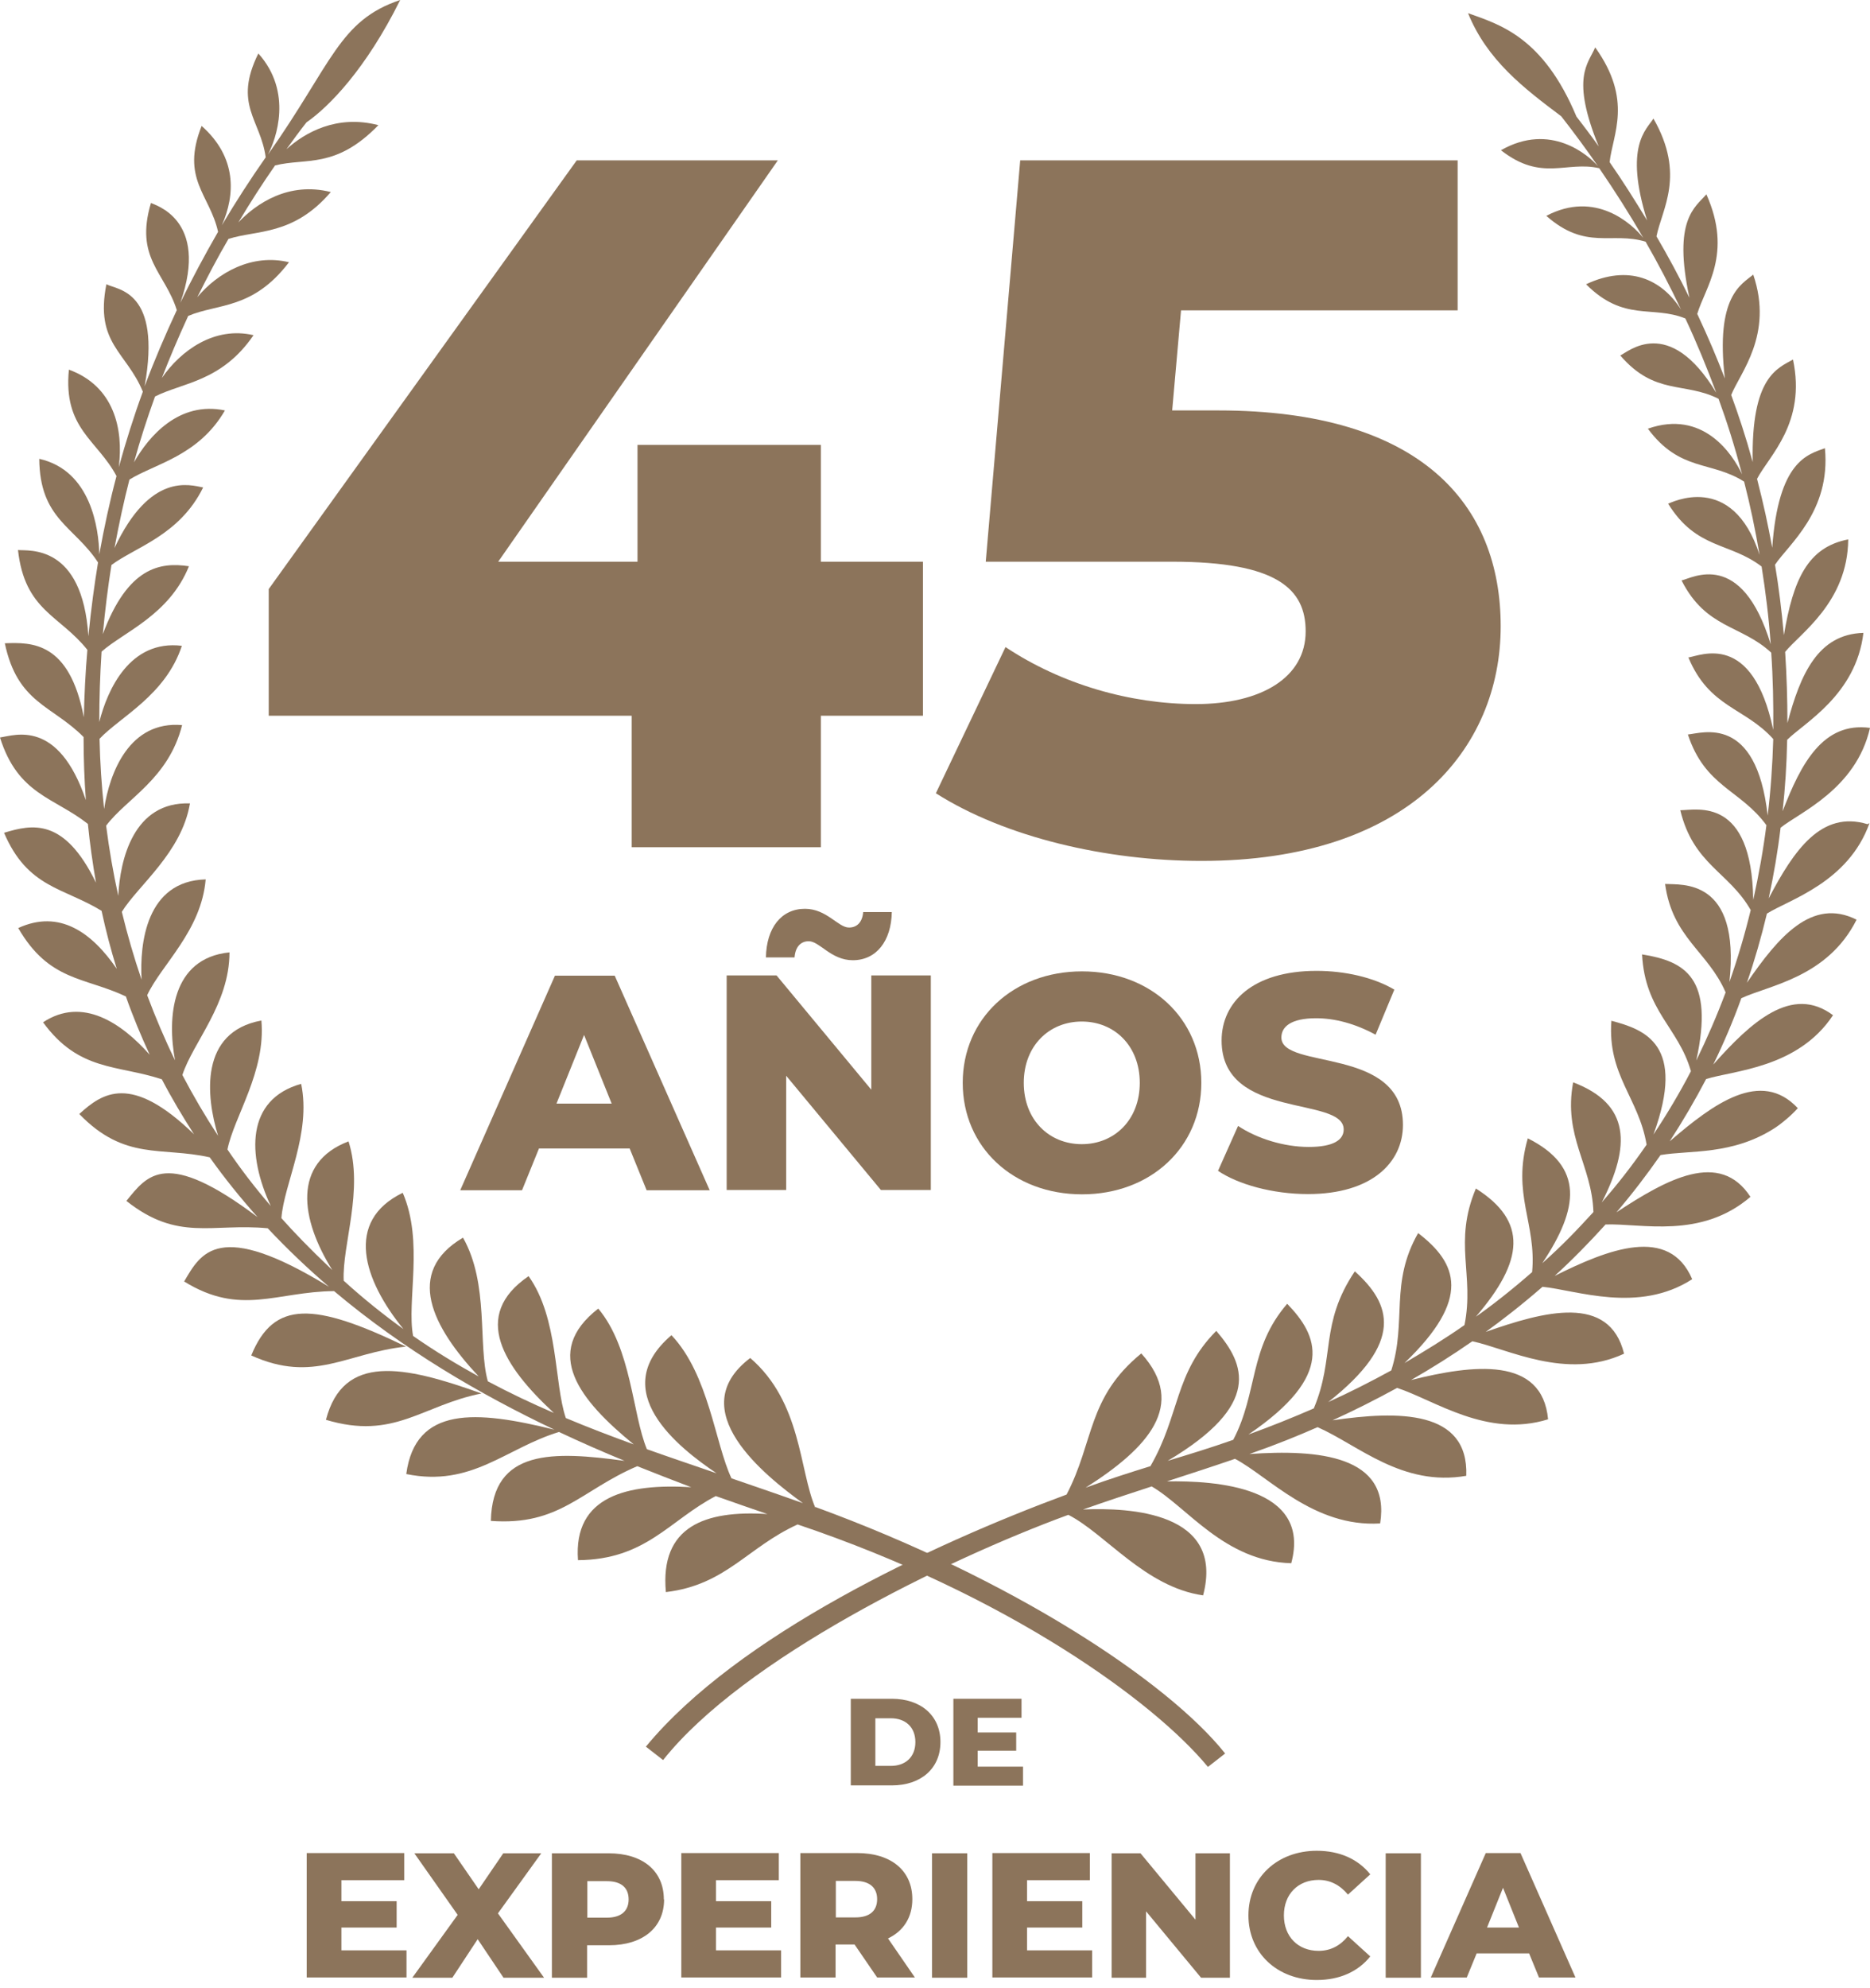
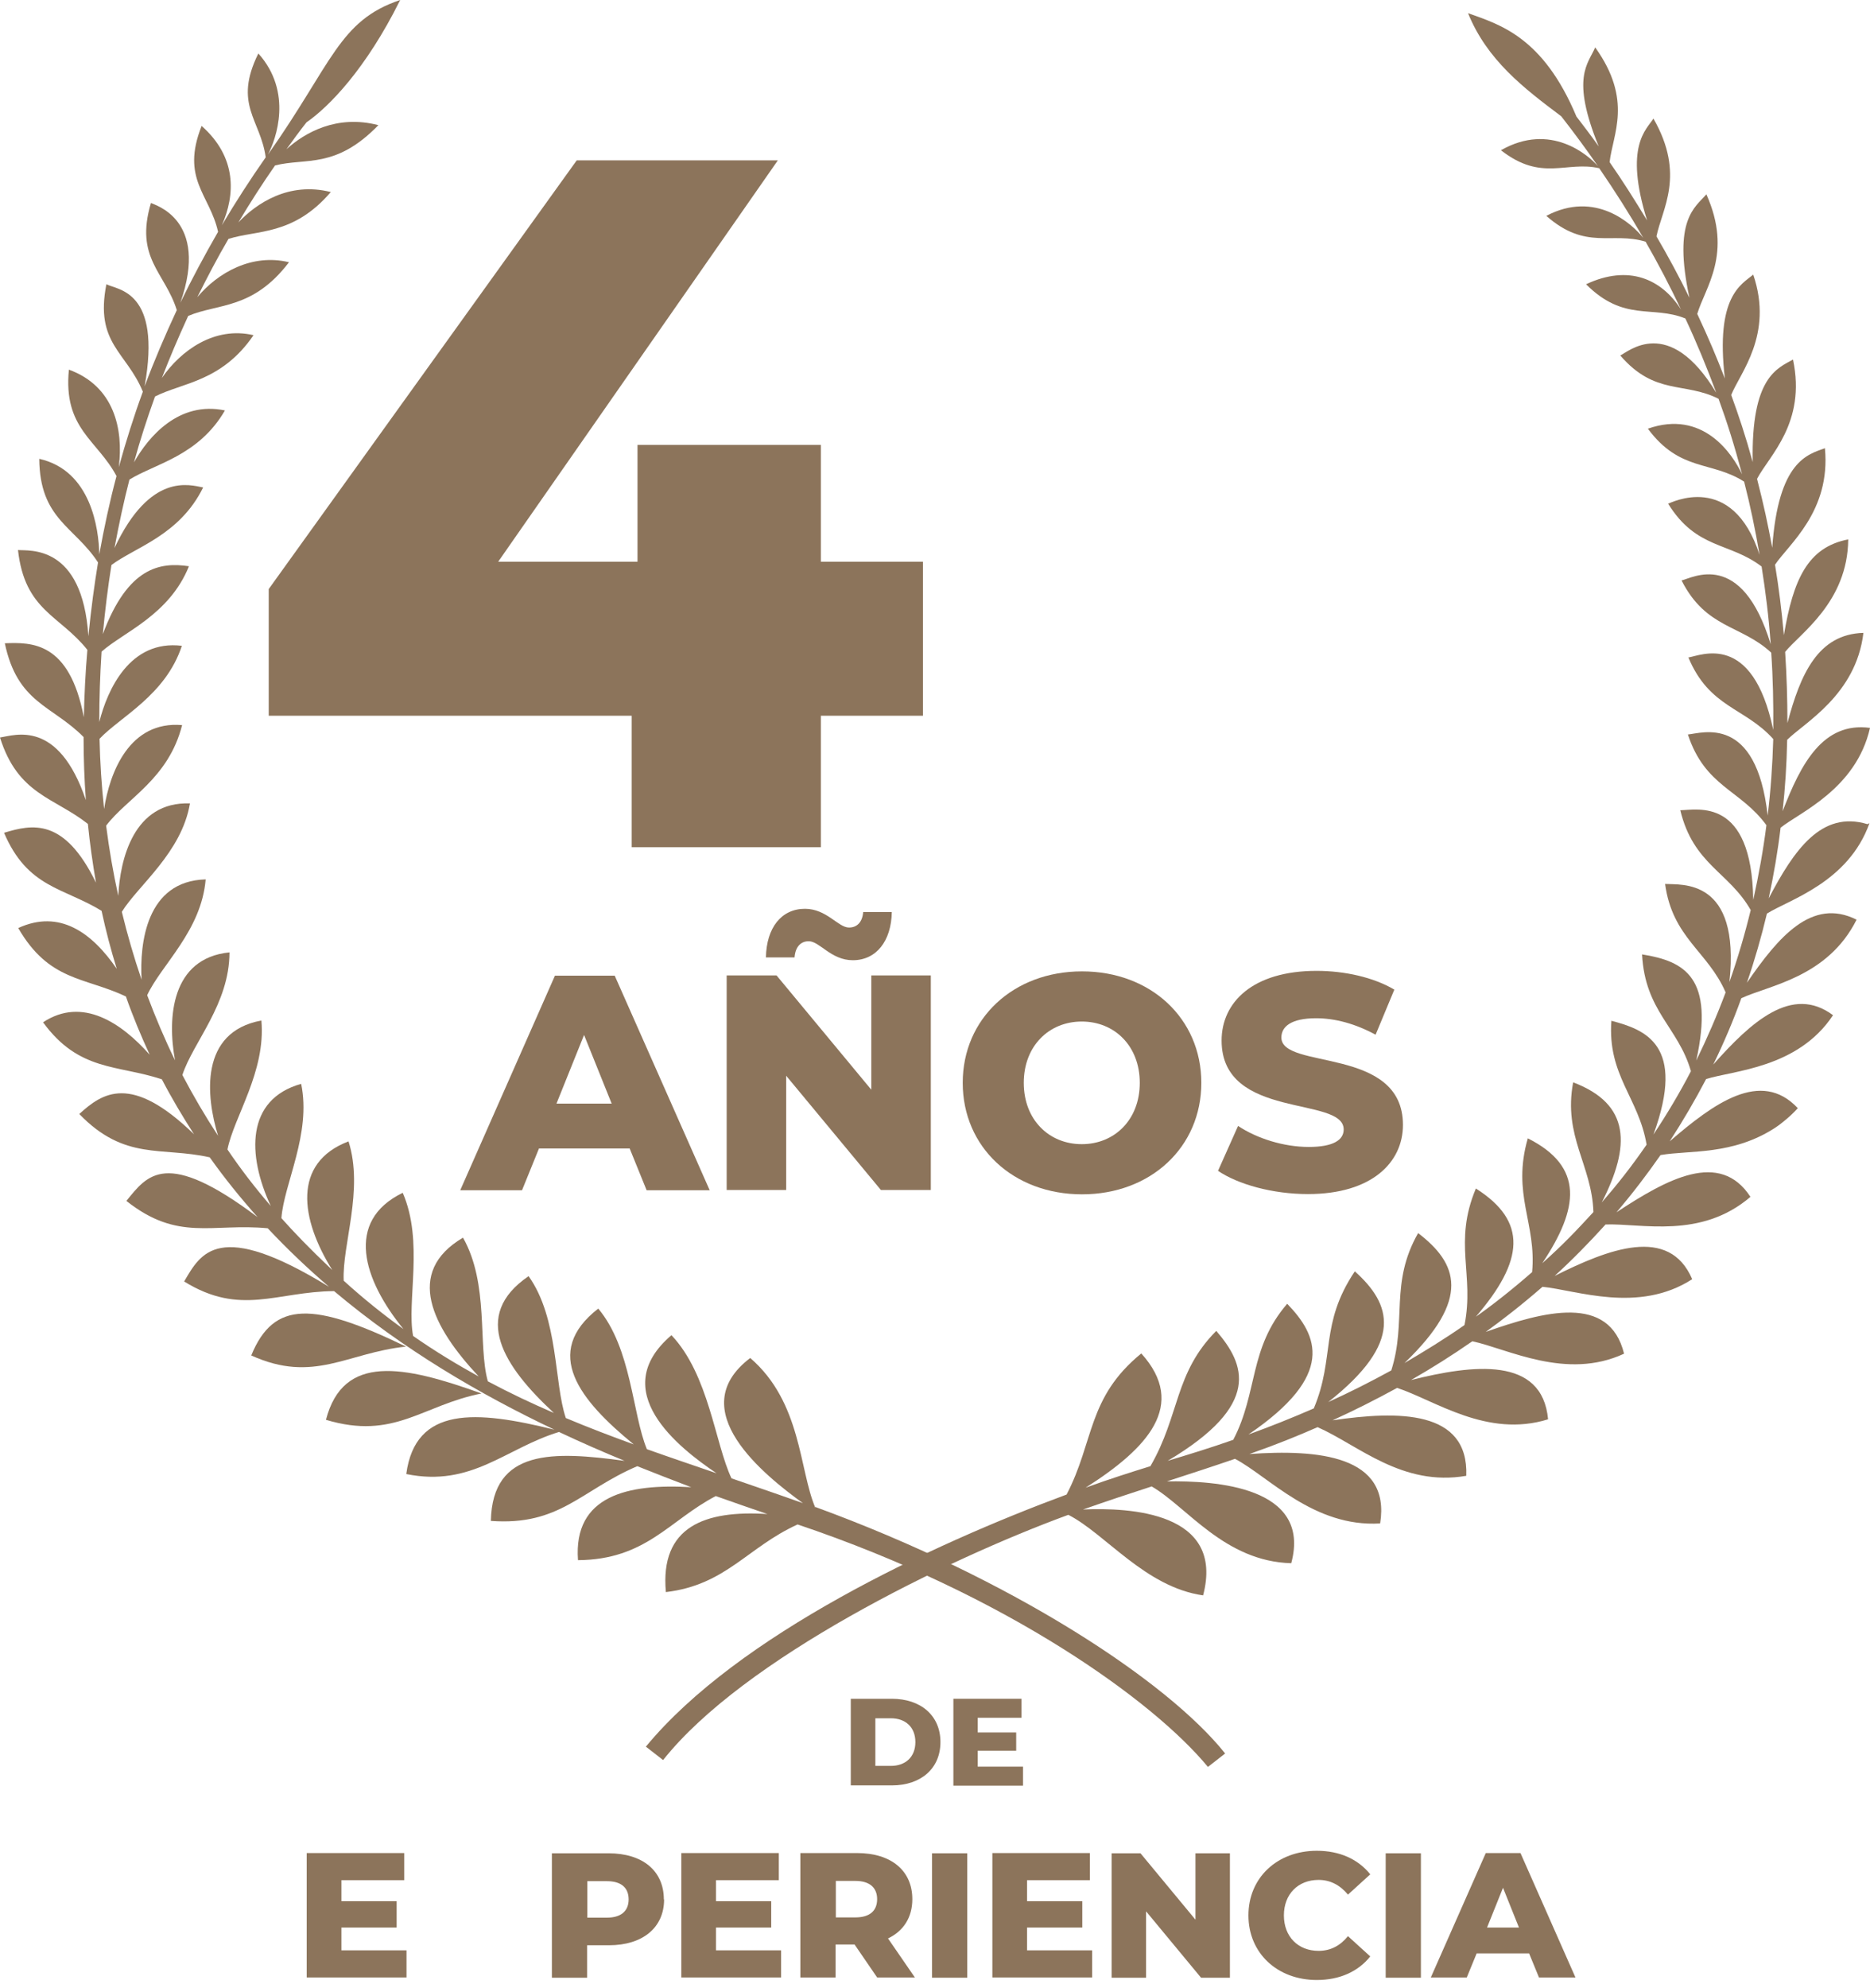
<svg xmlns="http://www.w3.org/2000/svg" width="191" height="203" viewBox="0 0 191 203" fill="none">
  <path d="M94.27 73.084H83.845V86.511H64.519V73.084H27.447V60.149L58.906 16.376H79.447L50.886 57.355H65.115V45.429H83.845V57.355H94.27V73.084Z" fill="#8C745B" />
-   <path d="M153.279 63.952C153.279 76.473 143.862 87.908 122.726 87.908C112.999 87.908 102.676 85.502 95.588 81L102.702 66.073C108.42 69.876 115.43 71.894 122.131 71.894C128.831 71.894 133.359 69.178 133.359 64.469C133.359 60.149 130.461 57.355 119.725 57.355H100.684L104.203 16.376H148.881V31.692H120.63L119.725 41.91H124.433C145.181 41.91 153.279 51.534 153.279 63.952Z" fill="#8C745B" />
  <path d="M64.313 117.27H55.051L53.318 121.539H47.006L56.681 99.627H62.787L72.488 121.539H66.046L64.313 117.27ZM62.476 112.691L59.656 105.68L56.837 112.691H62.476Z" fill="#8C745B" />
  <path d="M95.072 99.601V121.513H89.976L80.3 109.846V121.513H74.221V99.601H79.317L88.993 111.269V99.601H95.072ZM81.154 97.764H78.231C78.282 94.737 79.809 92.797 82.215 92.797C84.439 92.797 85.604 94.712 86.716 94.712C87.57 94.712 88.087 94.117 88.165 93.133H91.088C91.036 96.083 89.51 98.049 87.104 98.049C84.879 98.049 83.715 96.109 82.603 96.109C81.749 96.109 81.232 96.729 81.154 97.764Z" fill="#8C745B" />
  <path d="M98.332 110.57C98.332 103.999 103.506 99.187 110.517 99.187C117.528 99.187 122.702 103.999 122.702 110.57C122.702 117.141 117.528 121.953 110.517 121.953C103.506 121.953 98.332 117.141 98.332 110.57ZM116.415 110.57C116.415 106.793 113.828 104.309 110.491 104.309C107.154 104.309 104.567 106.793 104.567 110.57C104.567 114.347 107.154 116.831 110.491 116.831C113.828 116.831 116.415 114.347 116.415 110.57Z" fill="#8C745B" />
  <path d="M124.411 119.547L126.455 114.968C128.395 116.261 131.137 117.115 133.673 117.115C136.208 117.115 137.243 116.391 137.243 115.33C137.243 111.863 124.773 114.399 124.773 106.25C124.773 102.343 127.955 99.135 134.475 99.135C137.32 99.135 140.27 99.782 142.417 101.05L140.502 105.655C138.407 104.516 136.337 103.973 134.423 103.973C131.836 103.973 130.879 104.853 130.879 105.939C130.879 109.276 143.296 106.793 143.296 114.864C143.296 118.693 140.114 121.927 133.595 121.927C129.999 121.927 126.429 120.944 124.359 119.521L124.411 119.547Z" fill="#8C745B" />
  <path d="M86.898 173.461H91.089C94.039 173.461 96.056 175.168 96.056 177.884C96.056 180.601 94.039 182.308 91.089 182.308H86.898V173.435V173.461ZM90.986 180.316C92.486 180.316 93.495 179.411 93.495 177.884C93.495 176.358 92.486 175.453 90.986 175.453H89.408V180.316H90.986Z" fill="#8C745B" />
  <path d="M104.491 180.394V182.334H97.377V173.461H104.336V175.401H99.861V176.901H103.793V178.764H99.861V180.394H104.491Z" fill="#8C745B" />
  <path d="M41.521 199.15V201.918H31.328V189.216H41.288V191.984H34.872V194.131H40.512V196.822H34.872V199.15H41.521Z" fill="#8C745B" />
-   <path d="M51.428 201.944L48.79 198.011L46.203 201.944H42.115L46.746 195.528L42.322 189.241H46.358L48.893 192.915L51.403 189.241H55.283L50.859 195.373L55.568 201.944H51.428Z" fill="#8C745B" />
  <path d="M67.83 193.95C67.83 196.821 65.657 198.632 62.19 198.632H59.965V201.944H56.369V189.241H62.164C65.631 189.241 67.804 191.027 67.804 193.95H67.83ZM64.208 193.95C64.208 192.76 63.458 192.087 61.983 192.087H59.991V195.813H61.983C63.458 195.813 64.208 195.114 64.208 193.95Z" fill="#8C745B" />
  <path d="M79.781 199.15V201.918H69.588V189.216H79.548V191.984H73.132V194.131H78.772V196.822H73.132V199.15H79.781Z" fill="#8C745B" />
  <path d="M87.312 198.555H85.346V201.918H81.75V189.216H87.545C91.012 189.216 93.185 191.001 93.185 193.924C93.185 195.787 92.279 197.184 90.701 197.934L93.443 201.918H89.589L87.286 198.555H87.312ZM87.364 192.061H85.372V195.787H87.364C88.864 195.787 89.589 195.088 89.589 193.924C89.589 192.76 88.838 192.061 87.364 192.061Z" fill="#8C745B" />
  <path d="M95.199 189.241H98.795V201.944H95.199V189.241Z" fill="#8C745B" />
  <path d="M111.552 199.15V201.918H101.359V189.216H111.319V191.984H104.904V194.131H110.543V196.822H104.904V199.15H111.552Z" fill="#8C745B" />
  <path d="M125.622 189.241V201.944H122.673L117.059 195.166V201.944H113.541V189.241H116.49L122.104 196.019V189.241H125.622Z" fill="#8C745B" />
  <path d="M127.514 195.58C127.514 191.725 130.463 188.983 134.499 188.983C136.827 188.983 138.716 189.837 139.957 191.389L137.681 193.458C136.879 192.501 135.896 191.958 134.68 191.958C132.584 191.958 131.136 193.407 131.136 195.58C131.136 197.753 132.584 199.202 134.68 199.202C135.896 199.202 136.879 198.684 137.681 197.701L139.957 199.771C138.716 201.323 136.827 202.177 134.499 202.177C130.463 202.177 127.514 199.434 127.514 195.58Z" fill="#8C745B" />
  <path d="M141.533 189.241H145.129V201.944H141.533V189.241Z" fill="#8C745B" />
  <path d="M156.206 199.46H150.825L149.816 201.918H146.143L151.756 189.216H155.301L160.915 201.918H157.189L156.18 199.46H156.206ZM155.145 196.822L153.516 192.76L151.886 196.822H155.145Z" fill="#8C745B" />
  <path d="M83.277 153.954C81.621 150.1 81.88 143.192 76.628 138.665C69.643 143.968 78.128 150.669 82.009 153.489C79.551 152.609 77.119 151.781 74.713 150.953C73.032 147.409 72.411 140.372 68.582 136.337C61.908 142.028 69.307 147.823 73.187 150.436C70.781 149.608 68.401 148.806 66.073 147.978C64.572 144.356 64.521 137.708 61.106 133.62C55.311 138.122 59.217 142.985 64.728 147.487C62.373 146.633 60.071 145.753 57.794 144.796C56.578 141.226 57.07 134.629 53.991 130.309C48.067 134.345 51.456 139.545 56.578 144.279C54.302 143.296 52.051 142.235 49.826 141.045C48.791 137.32 49.981 131.137 47.291 126.377C41.289 129.921 44.161 135.509 48.895 140.553C46.644 139.312 44.419 137.966 42.194 136.414C41.522 132.87 43.307 126.79 41.134 121.797C35.184 124.695 37.098 130.671 41.211 135.716C39.168 134.241 37.124 132.611 35.106 130.774C34.925 127.153 37.176 121.513 35.598 116.546C29.828 118.745 30.682 124.488 33.942 129.688C31.562 127.437 30.01 125.807 28.742 124.385C29.001 120.866 31.82 115.77 30.76 110.673C25.12 112.251 25.224 117.917 27.655 123.143C26.051 121.28 24.577 119.366 23.232 117.374C23.904 114.011 27.164 109.431 26.698 104.206C20.36 105.37 21.033 111.941 22.274 115.977C20.955 113.959 19.739 111.889 18.627 109.768C19.713 106.431 23.439 102.524 23.439 97.247C17.488 97.842 17.074 103.921 17.876 108.267C16.816 106.094 15.884 103.895 15.031 101.619C16.479 98.514 20.567 95.048 21.007 89.796C14.927 89.951 14.255 96.341 14.461 100.041C13.685 97.764 13.013 95.462 12.444 93.107C14.099 90.417 18.549 87.079 19.403 82.035C13.634 81.828 12.262 87.778 12.081 91.478C11.564 89.123 11.15 86.743 10.84 84.311C12.935 81.517 17.204 79.551 18.601 74.041C13.22 73.575 11.202 78.879 10.633 82.604C10.374 80.224 10.219 77.844 10.167 75.438C12.288 73.187 16.919 70.988 18.575 65.944C13.271 65.297 10.969 70.419 10.141 73.73C10.141 71.35 10.219 68.944 10.374 66.538C12.651 64.521 17.281 62.813 19.299 57.82C16.376 57.38 13.065 57.872 10.503 64.753C10.736 62.244 11.021 59.967 11.383 57.691C13.841 55.854 18.342 54.664 20.748 49.775C19.377 49.516 15.341 48.196 11.693 55.958C12.159 53.474 12.651 51.172 13.22 48.972C15.781 47.369 20.282 46.567 22.973 41.91C18.29 40.927 15.186 44.549 13.685 47.213C14.306 44.937 15.031 42.712 15.833 40.487C18.627 39.064 22.637 38.987 25.896 34.226C21.912 33.295 18.471 35.779 16.531 38.599C17.359 36.477 18.109 34.692 19.222 32.26C22.248 30.967 25.819 31.639 29.518 26.776C25.741 25.87 22.274 27.811 20.153 30.346C21.162 28.328 22.197 26.336 23.335 24.396C26.233 23.464 29.958 24.085 33.787 19.61C29.492 18.523 26.181 20.774 24.344 22.714C25.534 20.722 26.776 18.782 28.095 16.893C31.277 16.091 34.278 17.281 38.65 12.78C34.382 11.668 31.122 13.556 29.259 15.238C29.932 14.306 30.605 13.375 31.303 12.495C33.58 10.917 37.357 7.088 40.875 0C34.614 2.095 33.942 6.468 27.371 15.781C28.199 14.203 29.932 9.417 26.388 5.459C23.801 10.684 26.621 12.211 27.138 16.066C25.56 18.316 24.059 20.645 22.662 22.999C24.034 19.894 24.215 16.066 20.593 12.858C18.445 18.29 21.421 19.843 22.274 23.671C20.903 26.051 19.61 28.457 18.42 30.915C21.447 22.3 15.652 20.903 15.419 20.722C13.737 26.362 16.842 27.785 18.058 31.665C16.867 34.226 15.755 36.813 14.772 39.452C16.531 29.622 12.004 29.622 10.866 29.026C9.675 35.08 12.909 35.908 14.591 39.995C13.659 42.531 12.858 45.092 12.133 47.705C12.625 43.773 11.642 39.426 7.037 37.745C6.442 43.773 9.934 44.911 11.9 48.61C11.202 51.223 10.633 53.888 10.141 56.604C10.089 54.017 9.313 48.041 4.01 46.851C4.062 53.034 7.606 53.733 10.012 57.432C9.65 59.657 9.313 62.063 9.029 64.96C8.408 55.518 2.949 56.268 1.837 56.164C2.535 62.373 6.08 62.787 8.925 66.357C8.718 68.712 8.615 71.014 8.563 73.239C7.088 65.504 3.234 65.581 0.492 65.685C1.785 71.816 5.303 71.997 8.537 75.257C8.537 77.456 8.615 79.629 8.77 81.698C5.95 73.394 1.526 75.076 0 75.308C1.837 81.155 5.536 81.414 8.977 84.13C9.184 86.2 9.469 88.192 9.805 90.132C6.571 83.484 3.311 84.156 0.414 85.036C2.82 90.675 6.493 90.624 10.374 93.004C10.814 95.048 11.331 97.014 11.926 98.928C9.391 95.229 6.08 92.823 1.863 94.763C5.019 100.222 8.641 99.756 12.858 101.748C13.582 103.818 14.41 105.784 15.289 107.698C12.444 104.49 8.434 101.722 4.398 104.387C8.072 109.431 12.004 108.707 16.531 110.208C17.54 112.148 18.652 114.011 19.817 115.821C13.375 109.561 10.452 111.605 8.097 113.752C12.754 118.564 16.479 117.063 21.421 118.176C22.947 120.323 24.603 122.367 26.31 124.281C16.919 117.218 15.056 119.987 12.909 122.625C18.187 126.816 21.654 124.876 27.345 125.419C29.337 127.541 31.432 129.533 33.606 131.395C22.274 124.436 20.515 127.955 18.808 130.852C24.577 134.422 28.224 131.887 34.123 131.835C41.186 137.785 48.998 142.364 56.63 145.986C48.61 143.994 42.427 143.554 41.496 150.514C48.196 151.885 51.637 147.875 57.096 146.219C59.346 147.28 61.597 148.263 63.796 149.168C56.553 148.185 50.292 147.901 50.137 155.3C57.173 155.817 59.295 152.195 65.09 149.712C66.978 150.462 68.815 151.186 70.6 151.859C64.132 151.471 58.544 152.713 59.036 159.309C65.995 159.258 68.375 155.222 73.109 152.764C74.946 153.411 76.706 154.032 78.387 154.601C71.997 154.187 67.392 155.869 68.013 162.569C74.144 161.845 76.343 157.99 81.466 155.662C102.757 162.828 117.813 173.667 123.376 180.42L125.135 179.049C119.236 171.65 103.378 161.224 83.277 153.877V153.954Z" fill="#8C745B" />
  <path d="M33.293 144.978C40.278 147.073 43.072 143.503 49.177 142.287C41.209 139.415 35.052 138.2 33.293 144.978Z" fill="#8C745B" />
  <path d="M25.662 138.406C32.052 141.304 35.441 138.122 41.469 137.501C32.052 132.948 27.965 132.767 25.662 138.406Z" fill="#8C745B" />
  <path d="M190.741 84.156C186.033 82.733 183.239 86.795 180.652 91.736C181.169 89.33 181.583 86.924 181.868 84.518C183.782 82.966 189.577 80.586 191 74.325C186.188 73.679 183.937 77.999 182.075 82.837C182.333 80.457 182.489 78.103 182.54 75.541C184.274 73.808 189.577 70.962 190.327 64.624C185.671 64.753 183.886 68.867 182.566 73.834C182.566 71.376 182.489 68.944 182.333 66.564C183.86 64.676 188.723 61.494 188.775 55.078C184.636 55.88 183.161 59.165 182.204 64.857C181.971 62.296 181.687 59.993 181.299 57.665C182.67 55.595 187.016 52.232 186.395 45.765C184.636 46.411 181.635 47.058 181.014 55.932C180.548 53.422 180.16 51.611 179.462 48.895C180.704 46.515 184.507 43.203 183.135 36.71C181.557 37.615 178.841 38.469 179.022 47.187C178.298 44.549 177.573 42.376 176.823 40.332C177.703 38.107 181.169 34.2 179.074 28.043C177.858 29.052 175.193 30.242 176.176 38.65C175.323 36.451 174.521 34.537 173.356 32.053C174.158 29.337 177.004 25.922 174.288 19.843C173.124 21.188 170.847 22.43 172.554 30.398C171.52 28.276 170.356 26.129 169.191 24.137C169.735 21.369 172.192 17.876 168.881 12.107C168.182 13.22 165.854 14.901 168.234 22.507C166.992 20.463 165.725 18.445 164.405 16.557C164.716 13.711 166.811 10.245 162.931 4.838C162.232 6.519 160.395 7.865 163.293 14.953C162.543 13.892 161.767 12.883 161.016 11.9C157.601 3.751 153.178 2.509 149.944 1.345C151.884 6.131 155.635 9.003 159.464 11.874C160.758 13.53 161.999 15.212 163.215 16.971C162.258 15.858 158.378 12.444 153.307 15.341C157.472 18.601 159.982 16.402 163.345 17.178C164.923 19.48 166.423 21.834 167.846 24.292C166.682 22.843 162.957 19.403 157.938 22.041C161.999 25.612 164.612 23.62 168.079 24.68C169.372 26.931 170.588 29.259 171.701 31.613C169.709 28.483 166.346 26.983 161.999 29.026C165.88 32.907 168.752 31.148 172.141 32.519C173.305 35.002 174.34 37.538 175.297 40.099C170.433 32.053 166.242 35.986 165.492 36.296C169.036 40.409 172.037 38.961 175.53 40.72C176.409 43.126 177.134 45.428 177.936 48.429C176.927 46.308 173.926 41.806 168.312 43.773C171.597 48.196 174.779 47.032 178.142 49.179C178.763 51.585 179.281 54.069 179.721 56.656C176.927 48.041 170.614 51.378 170.381 51.43C173.279 56.113 176.642 55.337 179.928 57.846C180.341 60.459 180.652 62.943 180.859 65.788C177.884 56.009 172.839 59.036 171.753 59.269C174.262 64.21 177.806 63.77 180.911 66.642C181.092 69.229 181.143 71.868 181.118 74.532C178.996 64.417 173.693 66.952 172.451 67.133C174.598 72.282 178.22 72.23 181.118 75.464C181.04 78.128 180.859 80.715 180.548 83.276C179.384 72.877 173.848 74.869 172.399 74.998C174.158 80.353 177.754 80.612 180.419 84.26C180.109 86.717 179.643 89.33 179.074 91.891C178.919 81.336 173.382 82.707 171.623 82.733C172.968 88.295 176.59 89.02 178.815 92.926C178.22 95.384 177.496 97.841 176.642 100.273C177.78 89.615 171.753 90.365 170.071 90.261C170.821 95.772 174.443 97.143 176.254 101.334C175.374 103.688 174.365 106.017 173.253 108.293C175.116 99.834 172.115 98.152 167.717 97.454C168.027 103.274 171.416 104.878 172.71 109.38C171.571 111.579 170.226 113.829 168.881 115.847C172.244 106.663 168.027 105.137 164.586 104.231C164.173 109.794 167.38 112.096 168.182 116.882C166.578 119.21 165.13 121.021 163.603 122.781C166.553 117.011 166.553 112.743 160.68 110.518C159.645 116.054 162.594 118.952 162.75 123.764C161.016 125.652 159.645 127.101 157.524 128.989C161.275 123.376 161.818 119.133 156.049 116.235C154.394 121.979 156.955 124.902 156.489 129.895C154.419 131.706 152.376 133.31 150.746 134.448C155.661 128.731 156.049 124.721 150.746 121.358C148.417 126.894 150.616 130.154 149.582 135.302C147.59 136.699 145.52 137.966 143.45 139.182C150.332 132.585 148.857 128.989 144.847 125.911C141.924 131.033 143.709 134.888 142.105 139.933C139.984 141.097 137.837 142.183 135.663 143.166C143.45 137.035 142.105 133.155 138.38 129.817C134.758 135.224 136.388 138.587 134.189 143.813C131.938 144.796 129.661 145.702 127.514 146.478C136.465 140.398 134.603 136.362 131.472 133.129C127.54 137.682 128.497 142.183 125.962 147.021C123.608 147.849 121.486 148.496 119.262 149.168C128.937 143.425 127.152 139.286 124.229 135.897C119.934 140.217 120.529 144.486 117.502 149.712C115.51 150.332 113.363 151.005 110.88 151.911C117.192 147.901 121.331 143.477 116.571 138.199C111.035 142.727 111.785 147.15 108.939 152.609C95.099 157.731 75.36 166.967 65.969 178.35L67.728 179.721C75.929 169.373 96.625 159.258 109.12 154.679C112.949 156.645 116.959 162.052 122.883 162.905C125.134 154.368 115.355 153.928 110.621 154.135C113.053 153.282 115.381 152.506 117.632 151.781C121.254 153.877 125.082 159.439 131.886 159.62C134.008 151.755 124.048 151.186 119.184 151.264C121.564 150.488 123.892 149.737 126.143 148.961C129.584 150.772 134.189 155.972 140.967 155.558C142.079 148.599 134.603 147.978 127.618 148.47C130.489 147.461 132.507 146.633 134.577 145.727C138.742 147.564 143.218 151.833 149.763 150.695C150.021 143.942 142.804 144.046 136.103 145.029C138.328 144.02 140.527 142.908 142.7 141.718C146.555 142.985 151.884 146.866 158.119 144.926C157.524 138.458 150.435 139.338 144.123 140.916C146.244 139.7 148.34 138.38 150.384 136.957C154.005 137.734 159.981 140.967 165.88 138.225C164.379 132.094 157.705 133.905 151.755 136C153.436 134.784 155.377 133.284 157.55 131.395C160.99 131.732 167.355 134.163 172.839 130.619C170.485 125.109 164.276 127.541 158.791 130.283C160.473 128.757 162.336 126.868 163.991 125.031C167.665 124.902 173.719 126.558 178.789 122.211C175.659 117.399 170.252 120.4 165.104 123.789C166.76 121.849 168.234 119.909 169.605 117.943C172.58 117.425 176.952 117.995 181.325 115.149C181.609 114.968 181.868 114.761 182.127 114.554C182.644 114.14 183.161 113.674 183.627 113.157C179.85 109.121 175.012 112.691 170.537 116.546C171.882 114.476 173.124 112.355 174.262 110.182C177.03 109.302 183.627 109.095 187.223 103.662C183.032 100.532 178.867 104.335 174.986 108.707C176.073 106.482 177.03 104.231 177.858 101.929C180.652 100.61 186.654 99.834 189.629 93.909C185.05 91.607 181.609 95.72 178.427 100.351C179.229 98.023 179.902 95.668 180.471 93.288C182.722 91.865 188.775 90.132 190.948 84.053L190.741 84.156Z" fill="#8C745B" />
</svg>